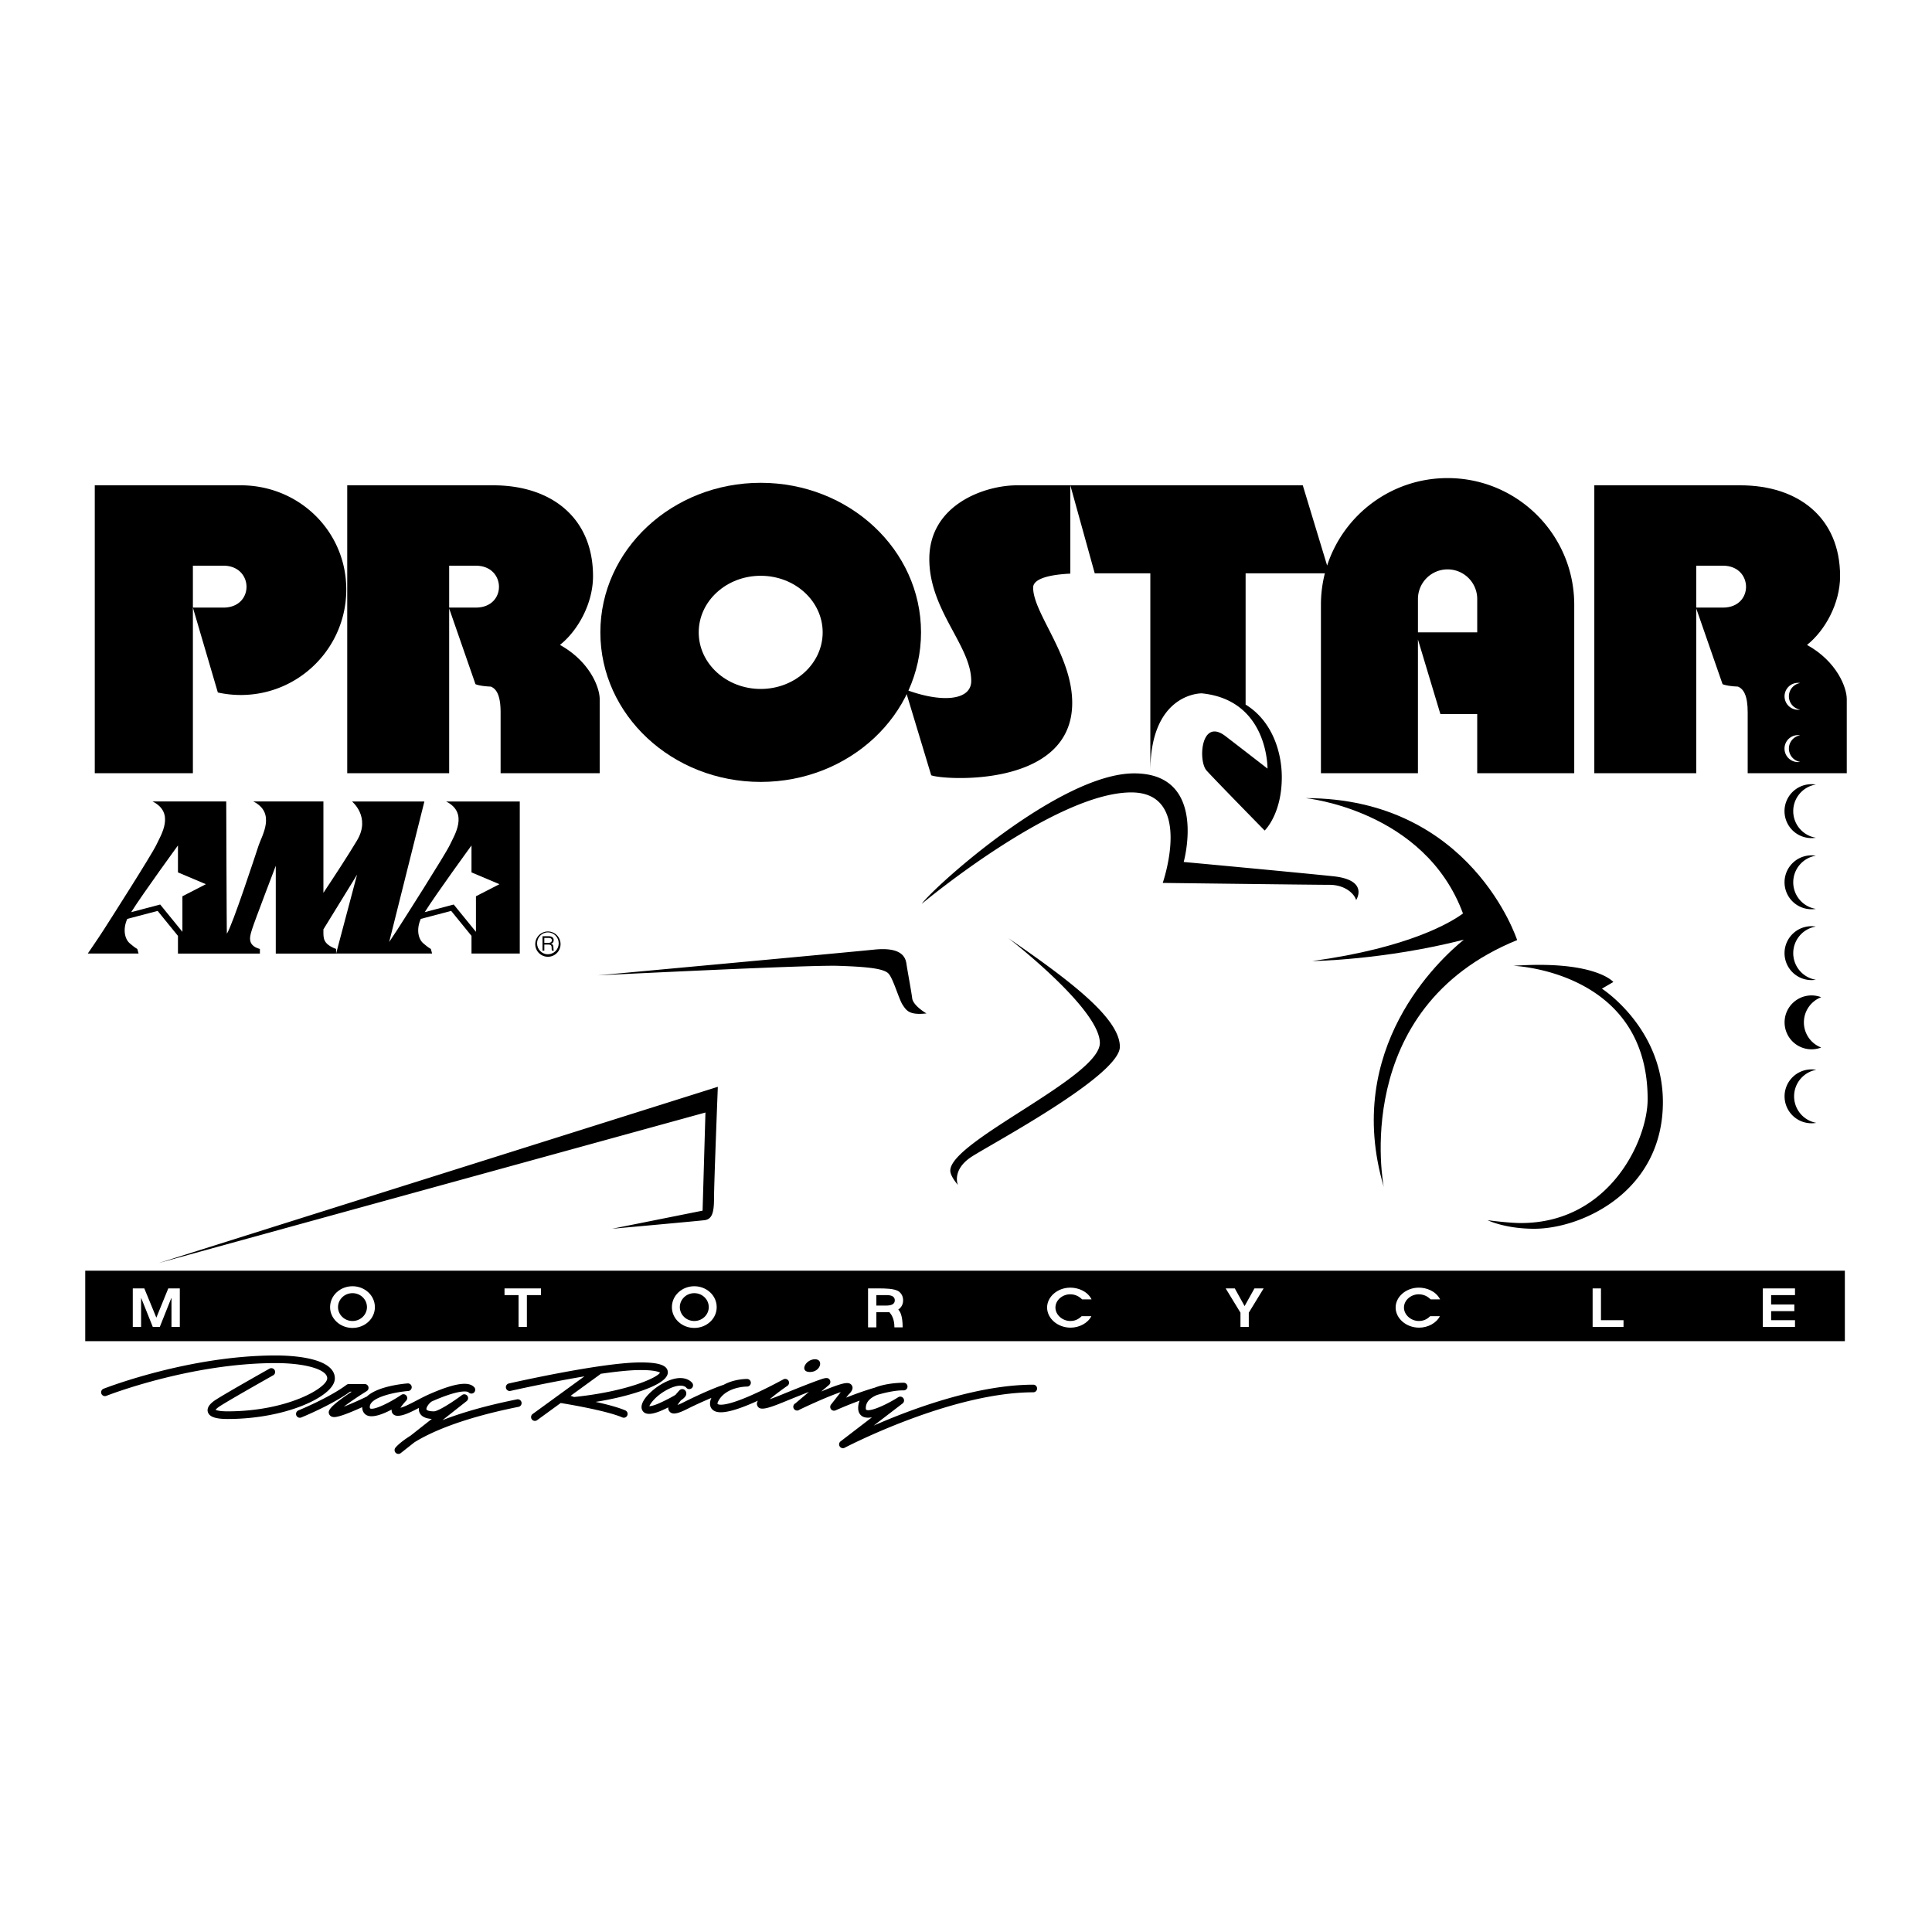
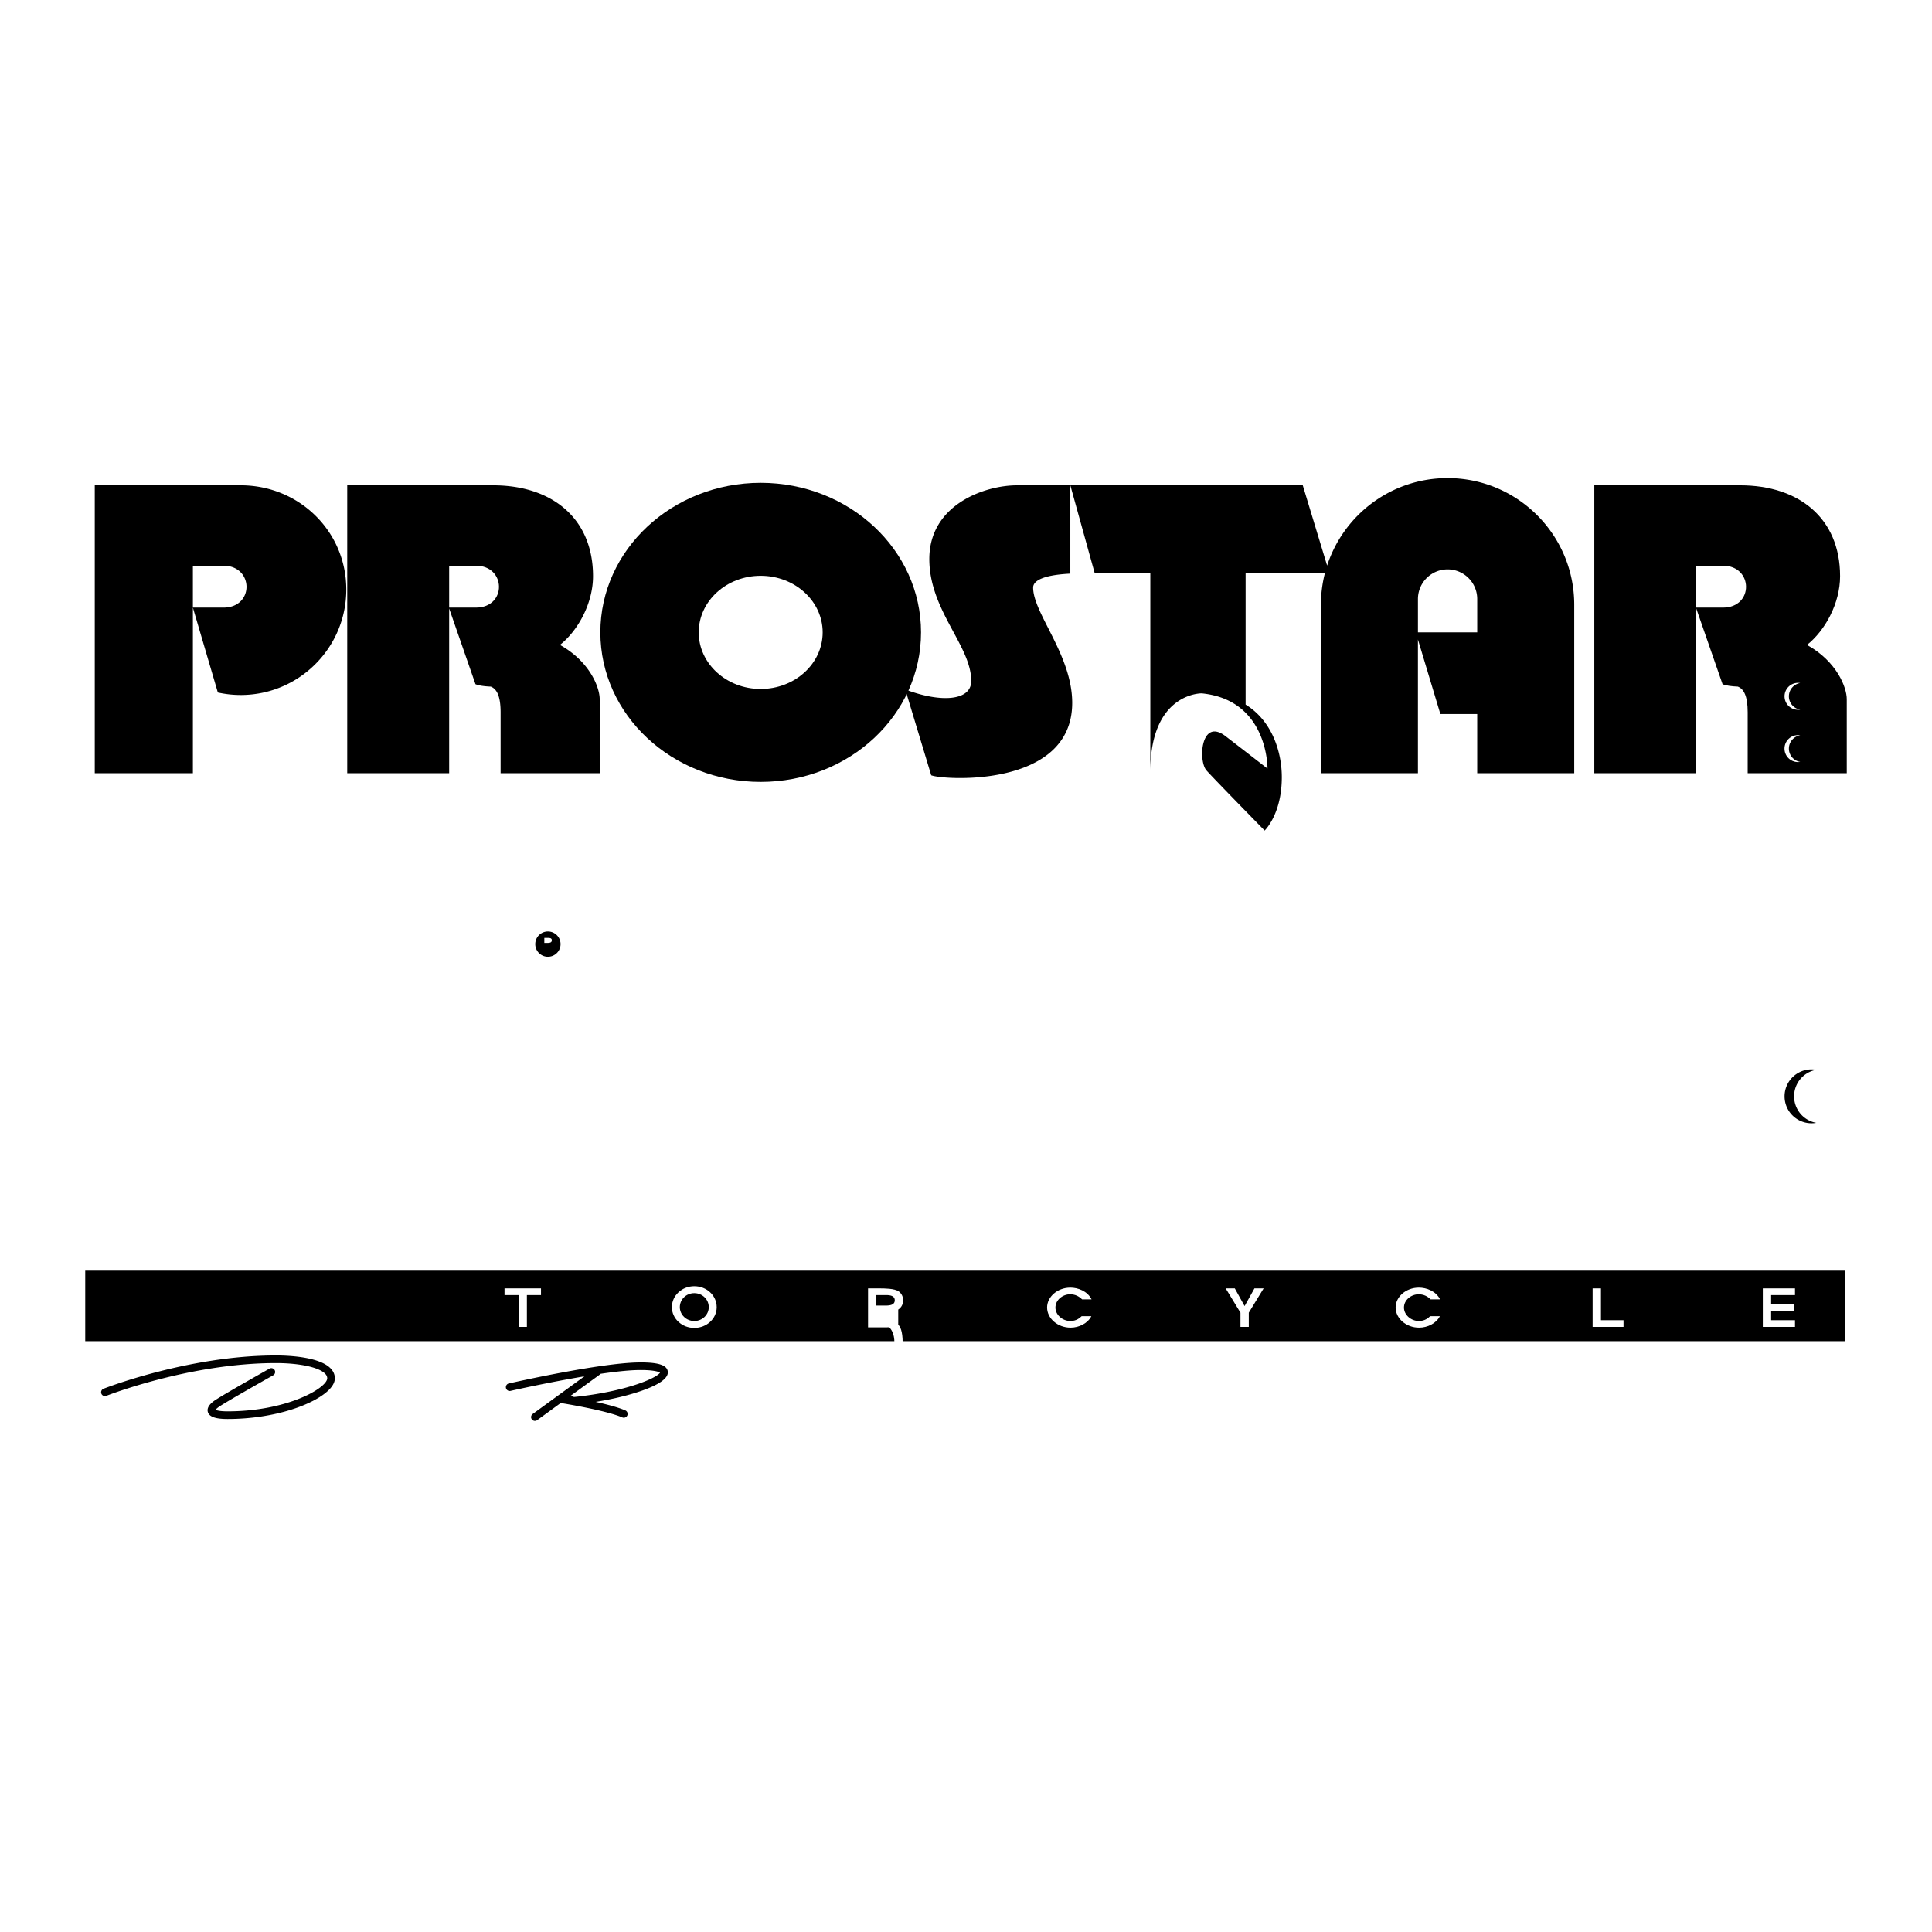
<svg xmlns="http://www.w3.org/2000/svg" width="2500" height="2500" viewBox="0 0 192.756 192.756">
  <g fill-rule="evenodd" clip-rule="evenodd">
    <path fill="#fff" d="M0 0h192.756v192.756H0V0z" />
    <path d="M180.287 64.343c1.805-1.435 3.299-4.149 3.299-6.859 0-5.813-4.141-9.064-9.955-9.064h-14.566v28.726h10.17v-16.44l2.625 7.554c.318.135.895.217 1.527.242.578.229.98.899.98 2.574v6.07h9.885v-7.4c0-1.142-.973-3.74-3.965-5.403z" />
    <path d="M169.234 60.62v-4.182h2.662c3.041 0 3.111 4.182 0 4.182h-2.662z" fill="#fff" />
-     <path d="M151.365 93.793s-4.562-14.163-21.102-14.163c0 0 11.871 1.17 15.699 11.508-1.17.861-5.332 3.415-15.033 4.746 0 0 7.072-.08 15.115-2.129-2.479 2.012-12.059 10.864-7.988 24.655.001 0-3.515-17.773 13.309-24.617z" />
-     <path d="M135.301 89.801s1.33-1.997-2.281-2.376-14.922-1.426-14.922-1.426 2.471-8.839-4.943-8.839-19.961 11.31-21.197 13.021c0 0 13.307-11.121 20.911-11.121 6.273 0 3.137 9.029 3.137 9.029s15.113.19 16.635.19c1.519.001 2.47.856 2.66 1.522zM95.57 118.221s-.665-1.521 1.426-2.852c2.09-1.33 14.733-8.08 14.733-10.932s-5.037-6.652-11.121-10.835c0 0 9.125 7.034 9.125 10.456s-14.923 9.789-14.923 12.736c0 .571.76 1.427.76 1.427zM92.434 101.111s-1.331-.76-1.426-1.521c-.095-.76-.475-2.756-.57-3.42-.095-.667-.475-1.711-3.231-1.426-2.757.285-27.565 2.567-27.565 2.567s20.911-1.047 23.953-.951c3.042.095 4.562.285 5.038.76.476.477 1.046 2.566 1.426 3.137.379.569.664 1.044 2.375.854zM61.067 122.594s8.459-.762 9.22-.855c.76-.096.951-.762.951-2.188s.38-11.121.38-11.121l-55.795 17.586 54.559-15.02-.285 9.791-9.03 1.807zM150.984 96.359s13.402.475 13.402 13.307c0 4.088-3.803 12.357-12.643 12.357-1.234 0-3.326-.285-3.326-.285s1.711.855 4.658.855c4.752 0 12.832-3.707 12.832-12.643 0-7.414-6.084-11.311-6.084-11.311l1.141-.666c.001.002-1.806-2.184-9.98-1.614zM179.975 102.002c0-1.145.717-2.121 1.725-2.51a2.688 2.688 0 1 0 0 5.019 2.685 2.685 0 0 1-1.725-2.509zM178.912 95.097a2.69 2.69 0 0 1 2.256-2.654 2.689 2.689 0 1 0 0 5.307 2.689 2.689 0 0 1-2.256-2.653zM178.912 88.027a2.69 2.69 0 0 1 2.256-2.654 2.689 2.689 0 1 0 0 5.307 2.687 2.687 0 0 1-2.256-2.653zM178.912 80.928c0-1.338.977-2.447 2.256-2.653a2.689 2.689 0 1 0 0 5.306 2.687 2.687 0 0 1-2.256-2.653z" />
    <path d="M178.479 74.688c0-.669.488-1.224 1.129-1.327a1.345 1.345 0 1 0 0 2.653 1.343 1.343 0 0 1-1.129-1.326zM178.479 69.472c0-.668.488-1.223 1.129-1.327a1.344 1.344 0 1 0 0 2.652 1.34 1.34 0 0 1-1.129-1.325z" fill="#fff" />
    <path d="M178.998 109.381c0-1.322.955-2.422 2.213-2.645a2.688 2.688 0 1 0 0 5.291 2.689 2.689 0 0 1-2.213-2.646zM184.062 133.809v-7.034H8.504v7.034h175.558zM24.022 48.419H9.455v28.726h9.79V56.438h3.042c3.041 0 3.112 4.182 0 4.182h-3.042l2.49 8.47c.737.163 1.502.249 2.288.249 5.813 0 10.526-4.712 10.526-10.525-.001-5.813-4.714-10.395-10.527-10.395zM55.867 64.343c1.804-1.435 3.299-4.149 3.299-6.859 0-5.813-4.142-9.064-9.955-9.064H34.643v28.726h10.17v-16.44l2.625 7.554c.318.135.895.217 1.528.242.578.229.979.899.979 2.574v6.07h9.886v-7.4c.001-1.142-.974-3.74-3.964-5.403z" />
    <path d="M44.813 60.62v-4.182h2.662c3.042 0 3.113 4.182 0 4.182h-2.662z" fill="#fff" />
    <path d="M75.895 78.012c8.834 0 15.996-6.68 15.996-14.921 0-8.24-7.162-14.921-15.996-14.921s-15.997 6.681-15.997 14.921c0 8.241 7.163 14.921 15.997 14.921z" />
    <path d="M75.895 68.737c3.415 0 6.183-2.528 6.183-5.646s-2.768-5.646-6.183-5.646-6.184 2.527-6.184 5.646 2.769 5.646 6.184 5.646z" fill="#fff" />
    <path d="M144.426 47.699c-5.613 0-10.373 3.662-12.018 8.728l-2.43-8.007h-28.516c-3.233 0-8.744 1.935-8.744 7.354 0 5.132 4.182 8.649 4.182 12.166 0 1.996-3.042 2.187-6.559.855l.095.38 2.471 8.174c1.141.475 14.068 1.331 14.068-7.224 0-4.753-3.898-8.935-3.898-11.501 0-.739 1.137-1.264 3.711-1.394v-8.811l2.434 8.779h5.547v19.771c0-7.358 4.465-7.771 5.066-7.793h.074c6.646.67 6.551 7.508 6.551 7.508s-1.711-1.331-4.182-3.232c-2.471-1.901-2.756 2.471-1.9 3.422.855.95 5.797 5.988 5.797 5.988s1.711-1.616 1.711-5.323c0-2.472-.939-5.601-3.611-7.243V57.198h7.908a12.67 12.67 0 0 0-.393 3.137v16.811h9.678V63.801l2.238 7.435h3.676v5.909h9.68v-16.81c0-6.978-5.658-12.636-12.636-12.636z" />
    <path d="M147.383 63.091h-5.914v-3.327a2.957 2.957 0 0 1 5.914 0v3.327z" fill="#fff" />
-     <path d="M44.506 79.963c2.281 1.141.824 3.375.38 4.325-.443.951-4.689 7.604-5.259 8.491-.227.353-.523.797-.798 1.205l3.513-14.021h-7.224s1.901 1.537.507 3.881c-.885 1.488-2.382 3.768-3.358 5.234v-9.116h-6.994c2.281 1.141.86 3.393.53 4.388-.356 1.077-2.598 7.921-3.168 8.808-.021.031-.063-13.196-.063-13.196h-7.351c2.281 1.141.823 3.375.38 4.325-.443.951-4.689 7.604-5.26 8.491-.57.888-1.584 2.358-1.584 2.358h5.069l-.126-.456s-.253-.127-.76-.57-.697-1.395-.254-2.408l.01-.022 3.032-.798 2.027 2.491v1.764h8.175v-.457c-1.395-.38-.951-1.395-.761-2.028.19-.634 2.345-6.273 2.345-6.273v8.758h6.02v-.457c-1.33-.507-1.267-1.078-1.267-1.838v-.119l3.358-5.458-2.091 7.871h9.579l-.127-.457s-.253-.127-.76-.57-.697-1.395-.253-2.408c.002-.007.007-.015.01-.022l3.031-.798 2.028 2.491v1.764h4.816V79.963h-7.352z" />
    <path d="M18.199 89.42v3.549l-2.218-2.725-2.894.762c1.234-1.95 4.668-6.655 4.668-6.655v2.688l2.788 1.177-2.344 1.204zM47.485 89.42v3.549l-2.218-2.725-2.894.762c1.234-1.95 4.668-6.655 4.668-6.655v2.688l2.788 1.177-2.344 1.204z" fill="#fff" />
    <path d="M55.924 94.116a1.262 1.262 0 1 1-2.519-.001 1.262 1.262 0 0 1 2.519.001z" />
-     <path d="M53.584 94.116c0 .597.475 1.092 1.079 1.092.594 0 1.079-.485 1.079-1.092 0-.59-.469-1.092-1.079-1.092-.613 0-1.079.502-1.079 1.092zM13.247 128.547h1.152l1.194 2.902h.012l1.183-2.902h1.152v3.836h-.831v-2.877H17.091l-1.146 2.877h-.703l-1.153-2.877h-.012v2.877h-.83v-3.836zM35.168 128.328c1.213 0 2.235.908 2.235 2.092 0 1.145-1.005 2.068-2.235 2.068s-2.235-.924-2.235-2.068c0-1.184 1.022-2.092 2.235-2.092z" fill="#fff" />
    <path d="M35.168 131.797c.814 0 1.444-.643 1.444-1.383 0-.768-.641-1.395-1.444-1.395-.803 0-1.444.627-1.444 1.395 0 .74.63 1.383 1.444 1.383z" />
    <path d="M69.27 128.328c1.213 0 2.235.908 2.235 2.092 0 1.145-1.005 2.068-2.235 2.068s-2.235-.924-2.235-2.068c-.001-1.184 1.021-2.092 2.235-2.092z" fill="#fff" />
    <path d="M69.27 131.797c.814 0 1.444-.643 1.444-1.383 0-.768-.641-1.395-1.444-1.395-.803 0-1.444.627-1.444 1.395-.001.74.629 1.383 1.444 1.383z" />
-     <path fill="#fff" d="M51.737 129.211h-1.401v-.664h3.639v.664h-1.407v3.172h-.831v-3.172zM108.885 131.314c-.354.705-1.213 1.146-2.074 1.146-1.299 0-2.342-.928-2.342-2.012 0-1.057 1.025-1.98 2.322-1.98.746 0 1.688.332 2.117 1.172h-.945c-.322-.316-.705-.508-1.201-.508-.729 0-1.461.559-1.461 1.326 0 .721.697 1.338 1.49 1.338.602 0 .93-.301 1.129-.482h.965zM123.762 130.967l-1.475-2.42h.91l.977 1.762.982-1.762h.916l-1.48 2.42v1.416h-.83v-1.416zM143.658 131.314c-.354.705-1.213 1.146-2.074 1.146-1.299 0-2.342-.928-2.342-2.012 0-1.057 1.025-1.98 2.322-1.98.746 0 1.686.332 2.117 1.172h-.945c-.322-.316-.705-.508-1.201-.508-.729 0-1.461.559-1.461 1.326 0 .721.697 1.338 1.49 1.338.602 0 .928-.301 1.129-.482h.965zM158.896 128.547h.833v3.172h2.25v.664h-3.083v-3.836zM175.877 128.547h3.211v.664h-2.381v.937h2.314v.664h-2.314v.907h2.381v.664h-3.211v-3.836zM89.617 130.656l.061-.041c.291-.229.424-.523.424-.881 0-.359-.133-.654-.424-.883-.425-.305-1.466-.305-1.945-.305h-1.128v3.885h.831v-1.51h.926c.127 0 .25 0 .369-.006.206.234.504.645.504 1.516h.823c-.001-1.163-.255-1.599-.441-1.775z" />
+     <path fill="#fff" d="M51.737 129.211h-1.401v-.664h3.639v.664h-1.407v3.172h-.831v-3.172zM108.885 131.314c-.354.705-1.213 1.146-2.074 1.146-1.299 0-2.342-.928-2.342-2.012 0-1.057 1.025-1.98 2.322-1.98.746 0 1.688.332 2.117 1.172h-.945c-.322-.316-.705-.508-1.201-.508-.729 0-1.461.559-1.461 1.326 0 .721.697 1.338 1.49 1.338.602 0 .93-.301 1.129-.482h.965zM123.762 130.967l-1.475-2.42h.91l.977 1.762.982-1.762h.916l-1.48 2.42v1.416h-.83v-1.416zM143.658 131.314c-.354.705-1.213 1.146-2.074 1.146-1.299 0-2.342-.928-2.342-2.012 0-1.057 1.025-1.98 2.322-1.98.746 0 1.686.332 2.117 1.172h-.945c-.322-.316-.705-.508-1.201-.508-.729 0-1.461.559-1.461 1.326 0 .721.697 1.338 1.49 1.338.602 0 .928-.301 1.129-.482h.965zM158.896 128.547h.833v3.172h2.25v.664h-3.083v-3.836zM175.877 128.547h3.211v.664h-2.381v.937h2.314v.664h-2.314v.907h2.381v.664h-3.211v-3.836zM89.617 130.656l.061-.041c.291-.229.424-.523.424-.881 0-.359-.133-.654-.424-.883-.425-.305-1.466-.305-1.945-.305h-1.128v3.885h.831h.926c.127 0 .25 0 .369-.006.206.234.504.645.504 1.516h.823c-.001-1.163-.255-1.599-.441-1.775z" />
    <path d="M88.331 130.258h-.896v-1.047h.926c.34 0 .91.02.91.523 0 .502-.583.524-.94.524zM33.407 137.516c0-.375-.149-.717-.444-1.01-1.146-1.146-4.193-1.271-5.449-1.271-8.717 0-17.103 3.289-17.186 3.322a.38.38 0 0 0 .281.707c.082-.033 8.338-3.268 16.905-3.268 2.347 0 4.274.41 4.911 1.047.149.148.222.303.222.473 0 .951-3.965 3.295-9.949 3.295-.768 0-1.079-.098-1.192-.152.054-.072.188-.211.508-.412 1.182-.748 5.202-3.01 5.243-3.033a.38.38 0 1 0-.373-.663c-.166.094-4.078 2.295-5.276 3.053-.259.162-1.048.66-.871 1.27.138.477.761.699 1.961.699 4.736 0 8.675-1.461 10.118-2.904.392-.394.591-.78.591-1.153zM66.628 136.887c-.038-.684-.924-.977-2.873-.955-3.924.045-12.638 2.018-13.007 2.102a.38.38 0 0 0 .169.74c.058-.014 3.741-.846 7.39-1.455l-5.164 3.756a.38.38 0 0 0 .447.615l2.354-1.713c.009.002.016.006.024.006.044.008 4.409.699 6.119 1.432a.38.38 0 1 0 .3-.699c-.723-.311-1.854-.605-2.96-.85 1.641-.262 3.167-.623 4.431-1.053 1.875-.635 2.806-1.284 2.77-1.926z" />
    <path d="M63.764 136.691c1.517-.016 1.97.186 2.085.26-.307.531-3.38 1.896-8.573 2.428l-.346-.119 2.934-2.133a.427.427 0 0 0 .065-.062c1.462-.213 2.824-.362 3.835-.374z" fill="#fff" />
-     <path d="M51.583 139.615c-3.242.648-5.654 1.379-7.437 2.074l2.424-1.91a.381.381 0 0 0-.464-.603c-1.049.787-2.423 1.635-2.813 1.635-.549 0-.727-.127-.744-.193-.048-.186.257-.635.538-.799 2.498-1.107 3.486-1.082 3.676-.893a.38.38 0 0 0 .538-.537c-.379-.379-1.262-.715-4.542.744-.379.168-.777.377-1.161.578-.597.312-1.209.633-1.644.744.132-.205.35-.479.573-.713a.38.38 0 0 0-.488-.576c-1.176.797-2.741 1.549-3.108 1.354-.036-.018-.037-.129-.037-.152 0-.977 2.581-1.49 3.831-1.586a.38.38 0 1 0-.057-.758c-.364.027-2.965.264-4.06 1.303-.679.332-1.606.748-2.311 1.018a34.013 34.013 0 0 1 2.292-1.555.38.38 0 0 0-.201-.703h-1.584a.381.381 0 0 0-.228.076c-1.714 1.285-4.764 2.537-4.795 2.551a.38.38 0 1 0 .288.703c.126-.051 3.056-1.254 4.86-2.568h.164c-2.436 1.611-2.339 1.957-2.271 2.193.023.08.129.34.525.34.531 0 1.883-.576 2.789-.99.008.496.278.715.441.801.571.303 1.613-.094 2.501-.561a.573.573 0 0 0 .035.293c.043.1.184.33.571.33.571 0 1.316-.371 2.111-.787a.928.928 0 0 0 .02.34c.084.324.375.705 1.265.758l-2.129 1.678c-1.089.682-1.47 1.156-1.506 1.203a.38.38 0 0 0 .537.529l1.361-1.074c1.511-.943 4.58-2.379 10.391-3.541a.38.38 0 0 0 .298-.447.384.384 0 0 0-.449-.299zM103.111 138.15c-5.643 0-12.136 2.416-15.942 4.082l2.866-2.197a.38.38 0 0 0-.435-.624c-1.22.773-2.786 1.459-3.17 1.246-.032-.018-.048-.072-.048-.164 0-.33.118-.605.36-.844.198-.195.466-.352.768-.477.796-.229 1.588-.4 2.255-.445.163-.008.304-.01.413-.008a.382.382 0 0 0 .016-.762h-.023a5.646 5.646 0 0 0-.479.014c-.582.031-1.569.137-2.423.479-1.04.299-2.068.68-2.85.992l.217-.279c.208-.201.596-.594.339-.961-.217-.312-.656-.246-1.341-.025-.431.141-1.005.361-1.705.656l.768-.646c-.006.004-.012.008-.018.014a.398.398 0 0 0 .117-.516c-.183-.32-.5-.209-1.192.037-.75.268-2.006.762-3.732 1.469-.47.193-.821.324-1.082.412a22.564 22.564 0 0 1 1.758-1.33.38.38 0 0 0-.395-.649c-5.779 3.107-6.526 2.482-6.554 2.455-.021-.02-.013-.133.041-.24.755-1.51 2.865-1.5 2.886-1.5h-.001a.38.38 0 0 0 .013-.76c-.071-.002-1.28 0-2.32.572.002.002-.001.004-.013.008-.051.016-1.357.424-3.99 1.74a5.744 5.744 0 0 1-.62.277c.085-.133.2-.289.331-.455.482-.33.545-.521.547-.697a.437.437 0 0 0-.234-.393.383.383 0 0 0-.448.082c-.149.16-.279.309-.393.445-.25.16-.673.396-1.393.736-.724.342-1.074.4-1.219.402.103-.293.658-1.012 1.632-1.564 1.229-.697 1.875-.494 2.046-.291 0 0-.003-.002-.008-.01a.378.378 0 0 0 .53.088.378.378 0 0 0 .088-.529c-.034-.049-.858-1.152-3.031.08-1.078.611-2.36 1.863-1.963 2.629.354.682 1.453.26 2.25-.117.125-.059.241-.113.351-.168a.486.486 0 0 0 .102.393c.298.398.9.209 1.772-.229 1.023-.512 1.816-.85 2.422-1.111.003-.006.006-.012 0 0-.158.316-.242.832.092 1.156.382.371 1.285.611 4.546-.875-.122.205-.128.373-.04.533.23.428.811.34 2.586-.389 1.108-.453 1.932-.783 2.545-1.021l-1.35 1.141a.379.379 0 1 0 .409.633c1.476-.709 3.184-1.447 4.117-1.752l-.969 1.238a.383.383 0 0 0 0 .471.381.381 0 0 0 .457.109c.021-.01 1.065-.484 2.397-.969a1.907 1.907 0 0 0-.147.75c0 .512.277.74.441.83.242.133.567.146.93.086l-3.123 2.395a.378.378 0 0 0-.089.506.378.378 0 0 0 .497.133c.105-.057 10.599-5.533 18.833-5.533a.38.38 0 0 0 .002-.759zM81.312 135.615c.887 0 .57 1.268-.506 1.268-1.077 0-.444-1.268.506-1.268zM54.733 93.407c.089 0 .508 0 .508.393 0 .158-.073.303-.268.35v.006c.198.057.234.175.241.36.013.244.013.274.046.333h-.182c-.026-.043-.036-.086-.042-.268 0-.228-.04-.343-.37-.343h-.359v.61h-.182v-1.442h.608v.001z" />
    <path d="M54.307 94.074h.363c.096 0 .389 0 .389-.264 0-.234-.26-.234-.356-.234h-.396v.498z" fill="#fff" />
  </g>
</svg>